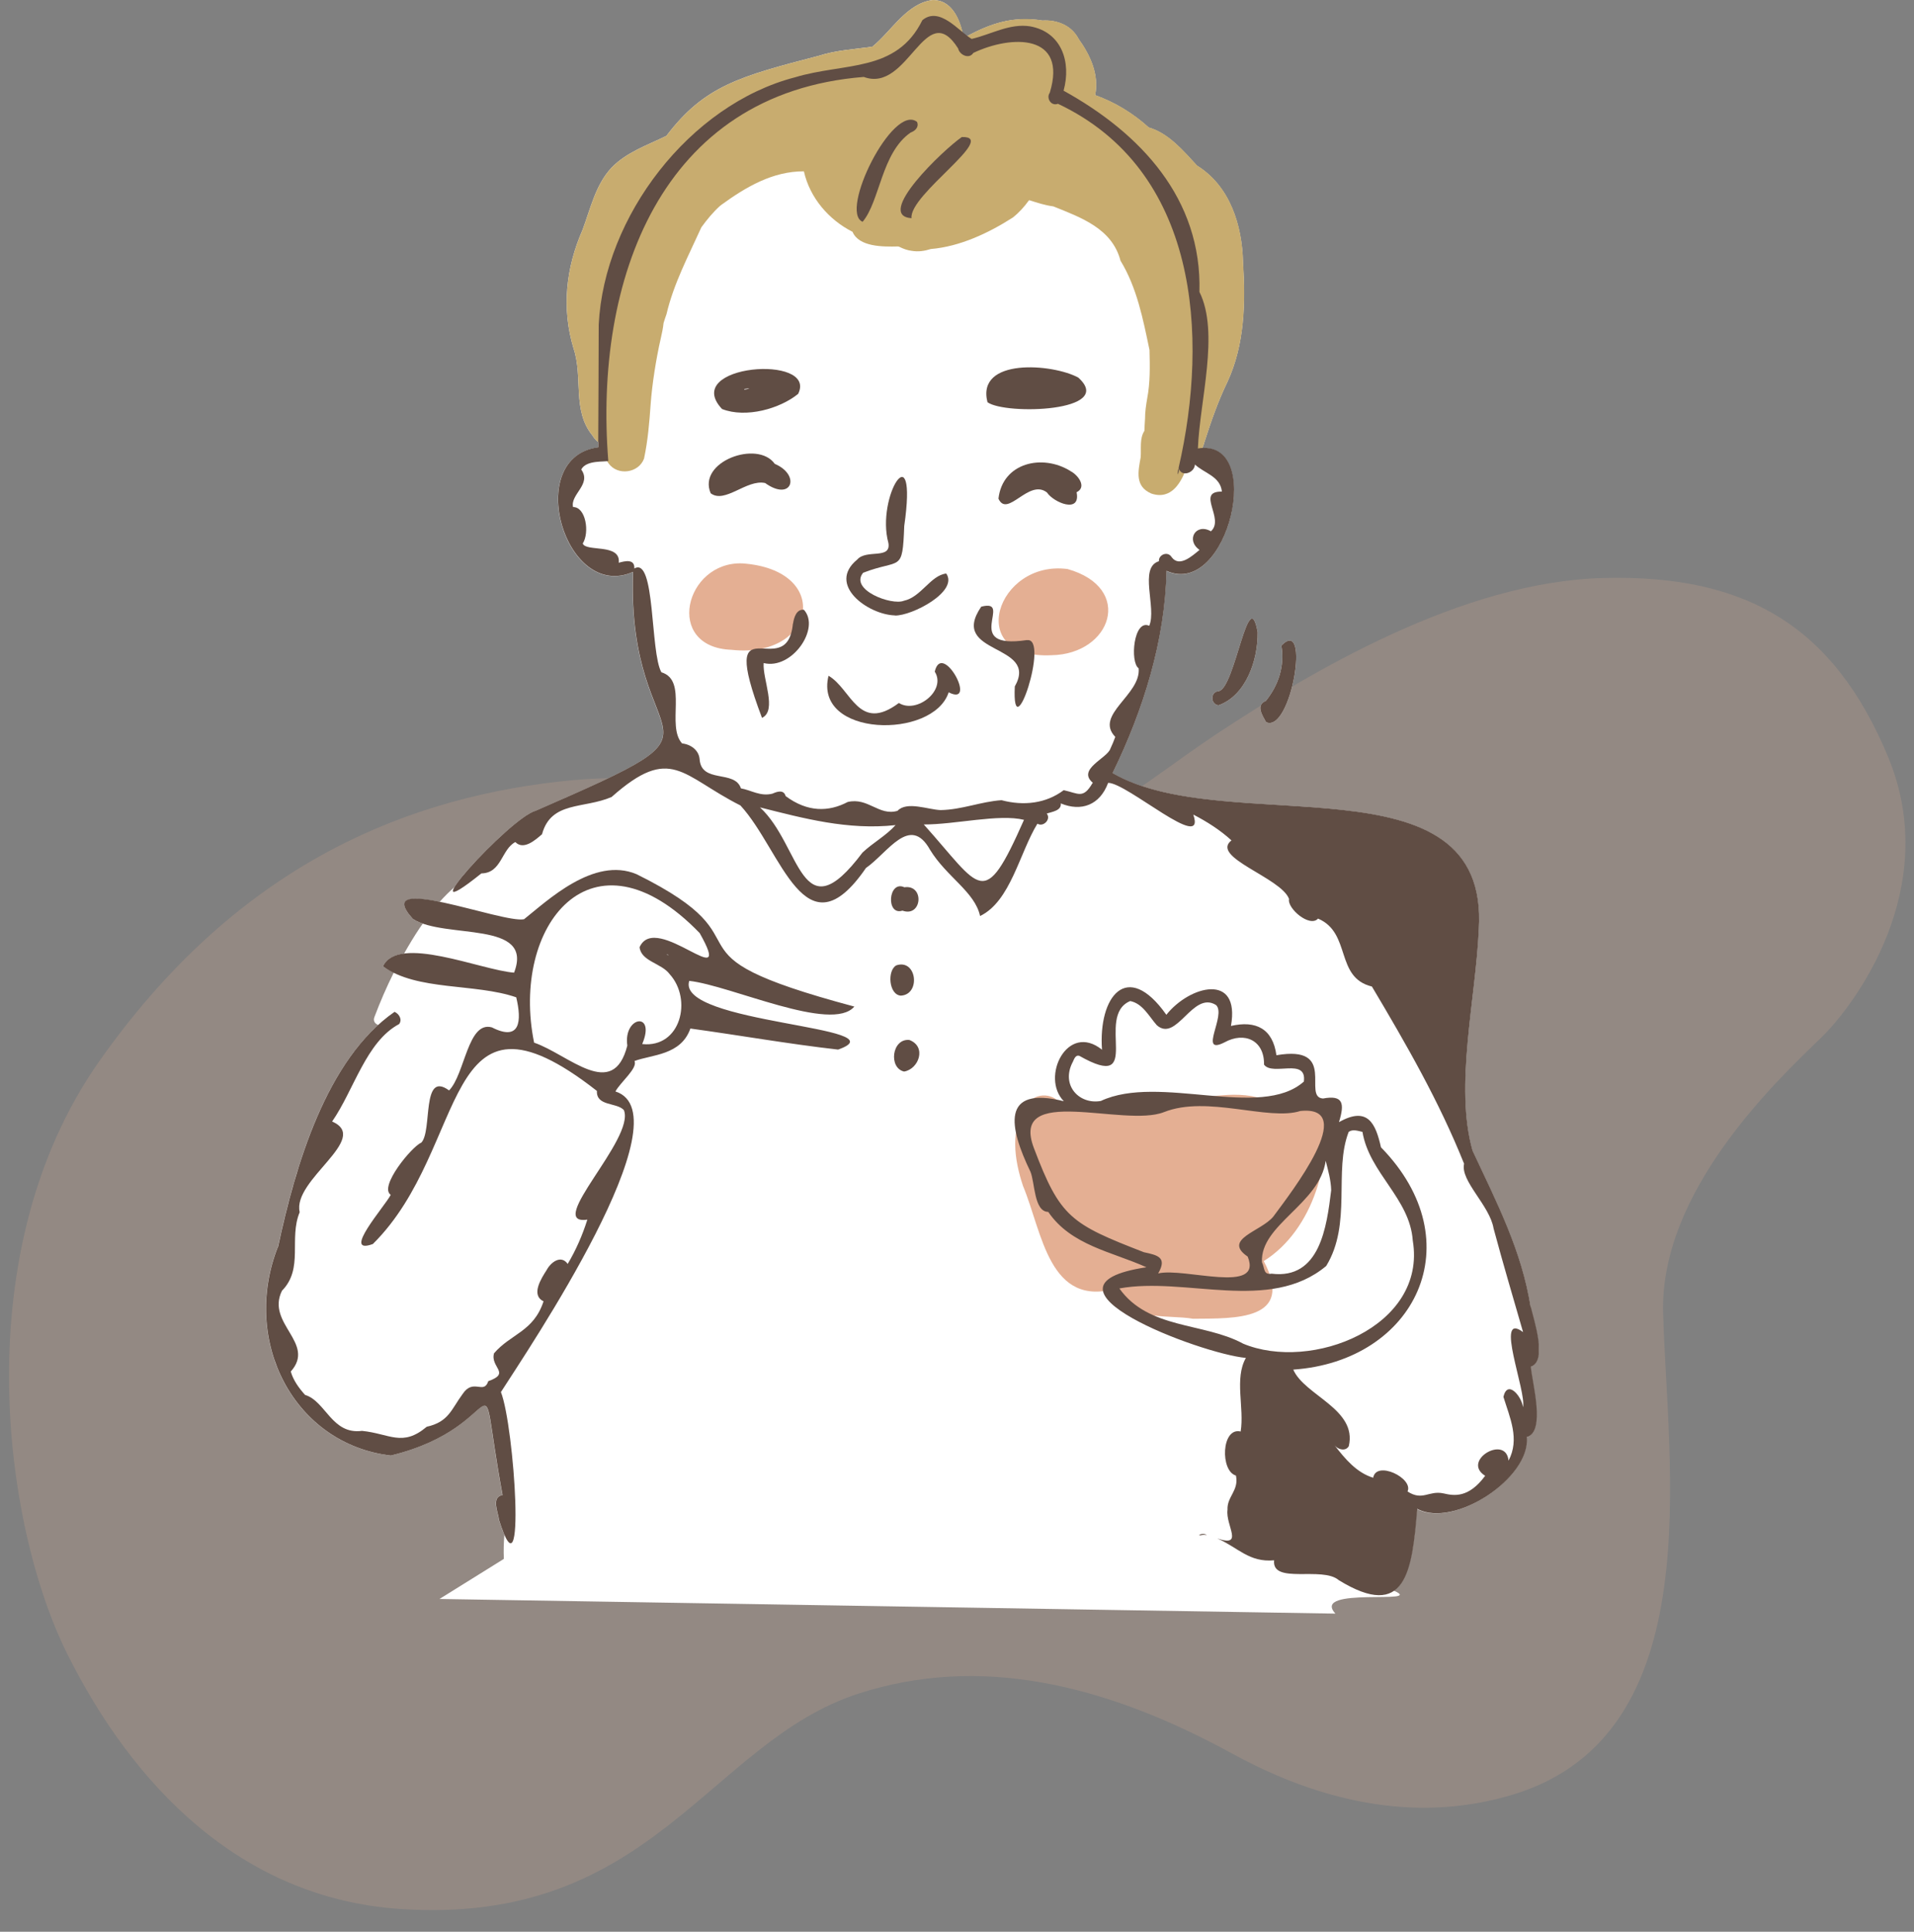
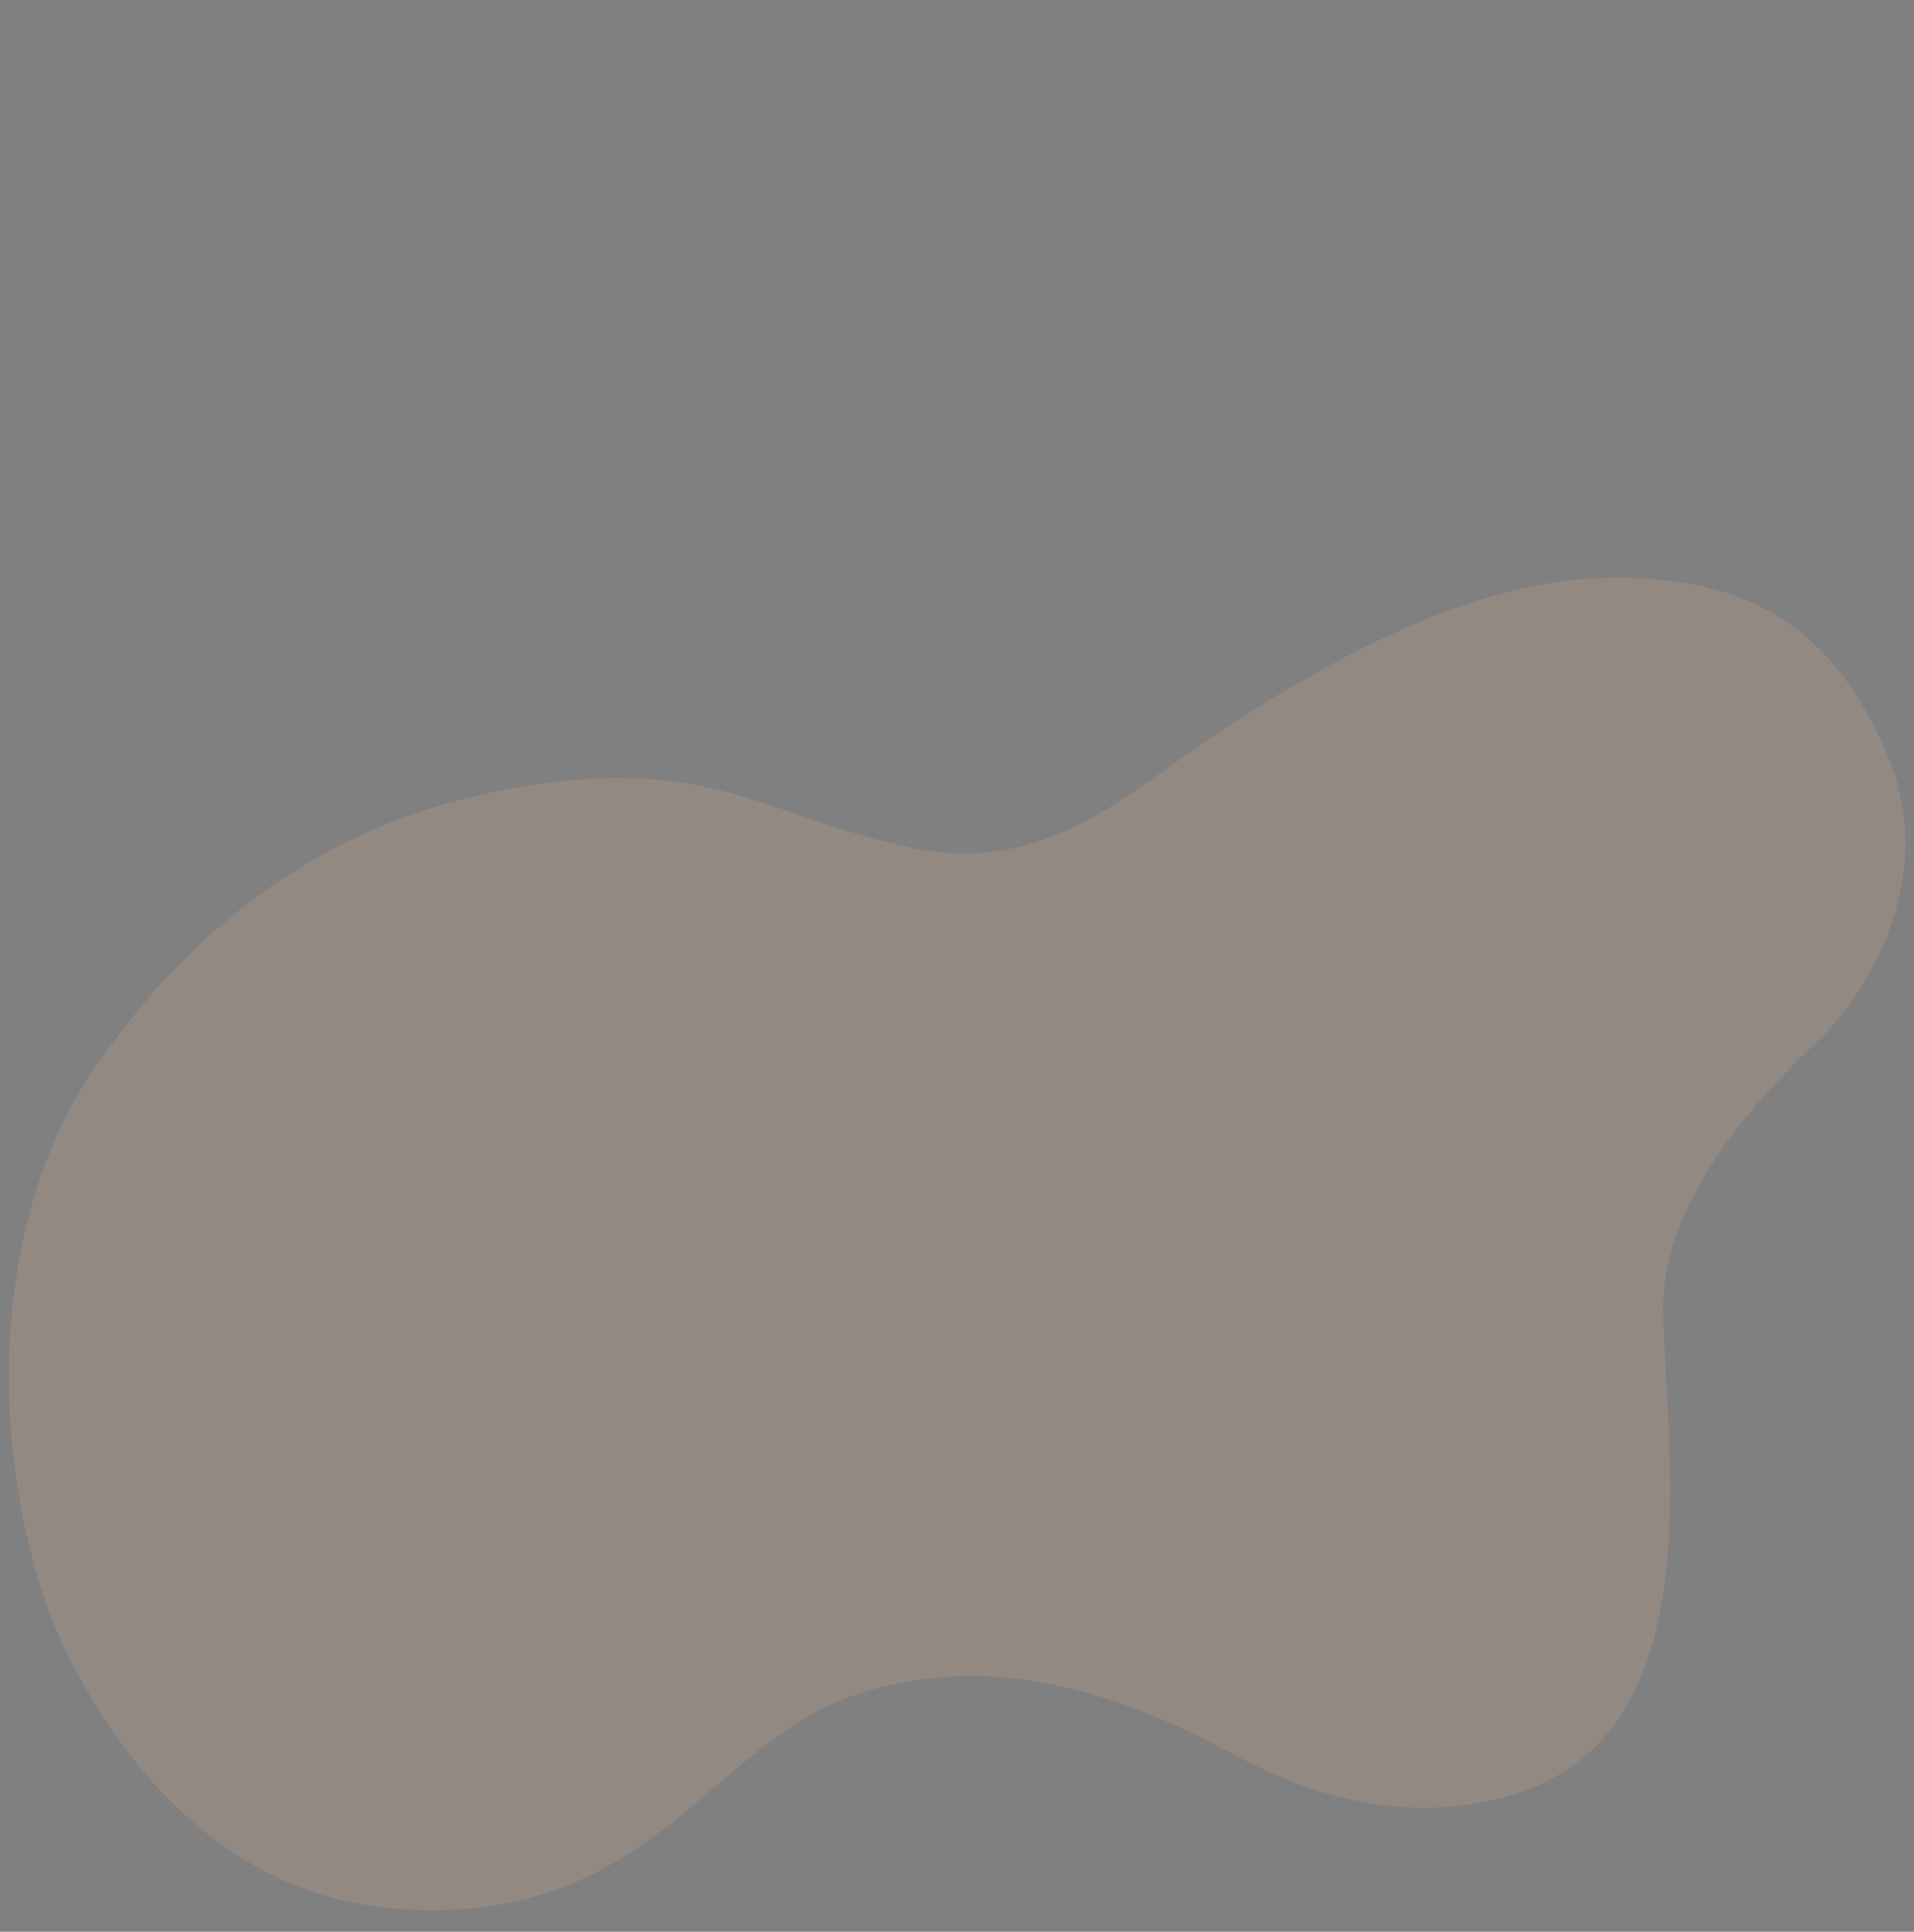
<svg xmlns="http://www.w3.org/2000/svg" width="331" height="334" viewBox="0 0 331 334" fill="none">
  <rect x="0" y="0" width="331" height="334" fill="#808080" stroke="none" />
  <path d="M314.883 179.48C307.106 186.961 287.071 205.97 287.613 226.934C288.305 253.317 295.947 299.841 261.724 310.261C250.314 313.731 233.909 314.593 213.09 303.197C190.727 290.961 169.206 286.13 148.493 292.819C122.485 301.222 112.814 333.075 69.088 330.054C41.277 328.134 22.781 308.274 11.659 286.017C0.528 263.768 -5.953 216.362 17.132 183.542C40.218 150.713 68.389 138.373 96.452 135.159C124.514 131.945 134.251 141.678 157.613 146.575C180.974 151.472 194.925 137.066 210.759 126.664C226.585 116.253 252.696 100.567 277.286 99.936C301.885 99.305 317.117 108.179 326.534 130.905C335.944 153.639 320.616 173.96 314.883 179.48Z" fill="#E4AF93" fill-opacity="0.2" />
  <g clip-path="url(#clip0_1257_2)">
    <path d="M210.78 119.506C209.3 119.573 209.278 121.749 210.713 121.948C215.416 120.305 217.558 114.222 217.492 109.315C215.946 100.611 213.606 118.907 210.78 119.506Z" fill="white" />
    <path d="M221.598 111.624C222.194 115.088 221.135 118.441 218.905 121.194C217.116 121.882 218.33 123.747 218.949 124.858C223.276 126.878 226.721 106.362 221.598 111.624Z" fill="white" />
    <path d="M76.028 276.464L230.938 278.995C226.544 274.199 246.813 277.53 241.029 275.021C243.877 273.022 244.517 267.383 245.025 260.899C251.384 264.318 264.654 255.57 263.969 248.509C267.303 247.577 264.875 239.006 264.676 236.342C267.568 235.32 265.228 228.37 264.676 226.017C263.152 216.314 258.891 208.076 254.63 198.973C251.472 187.782 255.182 172.794 255.712 160.76C257.677 130.207 212.171 145.173 192.387 133.693C197.709 122.791 201.484 110.69 201.705 98.722C212.149 103.452 218.574 76.874 207.909 77.496C208.042 77.163 208.196 76.829 208.263 76.496C209.411 72.922 210.625 69.413 212.259 66.038C215.262 59.555 215.394 52.339 214.953 45.344C214.798 38.928 212.701 32.178 207.004 28.647C204.619 26.049 202.058 23.03 198.658 22.053C195.986 19.633 192.851 17.701 189.385 16.457C190.091 12.905 188.546 9.552 186.514 6.732C185.322 4.401 182.783 3.402 180.288 3.557C175.077 2.713 171.257 4.134 167.283 6.221C167.239 6.221 167.195 6.221 167.151 6.221C166.93 6.044 166.687 5.844 166.444 5.644C165.848 2.935 164.369 -0.04 161.277 0.004C156.773 0.604 154.212 5.333 150.878 8.064C147.787 8.531 144.629 8.664 141.627 9.641C127.893 13.216 121.821 14.836 115.242 23.496C111.974 25.095 108.353 26.316 105.769 28.98C102.987 31.956 102.126 36.063 100.735 39.771C97.865 46.299 97.092 53.36 99.19 60.243C100.868 65.284 98.903 70.945 102.458 75.297C102.745 75.786 103.076 76.141 103.429 76.408C103.429 76.719 103.429 77.052 103.429 77.362C90.358 79.072 97.688 104.14 109.457 98.9C108.287 132.028 129.991 123.946 92.676 140.177C89.563 141.021 80.268 150.524 78.567 153.41C77.684 154.188 76.823 155.031 76.028 155.942C71.171 154.965 67.859 154.987 71.436 158.917C71.922 159.228 72.496 159.472 73.114 159.694C72.937 159.938 72.761 160.205 72.584 160.449C71.612 161.892 70.729 163.38 69.868 164.89C68.168 165.112 66.865 165.756 66.225 167.088C66.799 167.51 67.462 167.843 68.102 168.154C66.843 170.663 65.739 173.238 64.746 175.858C64.481 176.547 64.878 177.035 65.408 177.213C55.539 186.183 50.814 202.747 48.054 215.648C48.054 215.603 48.054 215.581 48.054 215.537C41.606 231.901 50.836 249.686 67.55 251.662C88.658 246.555 82.012 231.967 86.891 258.501C84.86 258.856 86.141 261.454 86.273 262.786C86.626 263.897 86.936 264.74 87.223 265.384C87.112 266.761 87.068 268.137 87.134 269.536L76.006 276.464H76.028Z" fill="white" />
    <path d="M214.974 45.322C214.82 38.905 212.722 32.155 207.026 28.625C204.641 26.027 202.08 23.008 198.68 22.03C196.008 19.61 192.873 17.679 189.406 16.435C190.113 12.883 188.567 9.53 186.536 6.71C185.344 4.378 182.805 3.379 180.31 3.535C175.099 2.691 171.279 4.112 167.305 6.199C167.062 6.199 166.863 6.155 166.598 6.199C166.068 3.379 164.611 -0.04 161.277 0.004C156.773 0.604 154.212 5.333 150.878 8.064C147.786 8.531 144.629 8.664 141.626 9.641C127.893 13.216 121.821 14.836 115.241 23.496C111.973 25.095 108.352 26.316 105.769 28.98C102.987 31.956 102.126 36.063 100.735 39.771C97.865 46.299 97.092 53.36 99.189 60.243C100.867 65.284 98.902 70.945 102.457 75.297C103.009 76.252 103.782 76.741 104.577 76.941C104.577 77.007 104.577 77.074 104.577 77.14C104.334 78.162 104.621 79.316 105.239 80.116C106.807 82.314 110.45 81.803 111.377 79.294C112.04 76.186 112.305 73.01 112.525 69.835C112.768 66.483 113.453 62.064 114.27 58.511C114.446 57.712 114.667 56.779 114.755 55.847C114.932 55.27 115.109 54.737 115.263 54.315C116.5 49.03 119.061 44.234 121.291 39.305C122.24 37.995 123.278 36.729 124.47 35.641C124.515 35.619 124.559 35.575 124.581 35.553C124.647 35.508 124.713 35.442 124.78 35.397C128.997 32.333 133.633 29.602 139.021 29.624C140.059 34.22 143.326 37.995 147.433 40.082C148.537 42.702 152.688 42.68 155.316 42.613C155.382 42.613 155.47 42.658 155.536 42.68C156.199 43.013 156.905 43.279 157.656 43.368C158.826 43.568 159.908 43.391 160.968 43.057C166.002 42.636 170.992 40.282 175.143 37.618C176.225 36.774 177.13 35.752 177.925 34.664C177.947 34.664 177.991 34.62 178.013 34.62C179.404 35.064 180.773 35.508 182.164 35.686C186.956 37.618 192.321 39.505 193.778 45.078C196.626 49.741 197.686 55.247 198.79 60.51C198.856 63.307 198.923 66.127 198.393 68.88C198.194 70.035 198.017 71.234 198.017 72.411C197.973 73.099 197.929 73.81 197.907 74.498C197.046 75.83 197.377 77.518 197.267 79.05C196.825 81.514 196.229 84.09 199.099 85.334C202.522 86.488 204.31 83.557 205.348 80.427C206.717 79.694 207.865 78.117 208.284 76.474C209.432 72.899 210.647 69.391 212.281 66.016C215.284 59.533 215.416 52.316 214.974 45.322Z" fill="#C8AC6F" />
    <path d="M228.597 190.69C230.739 200.238 227.096 212.694 218.551 218.045C223.983 228.392 213.517 227.948 206.319 228.015C201.903 227.237 194.22 228.636 193.226 222.73C181.391 226.26 180.287 213.138 176.909 205.034C175.408 200.526 174.591 195.064 177.616 190.979C179.007 188.736 182.584 188.914 183.666 191.356C189.87 190.557 196.118 190.468 202.367 190.268C207.776 190.201 213.098 188.27 218.375 190.002C221.598 189.491 226.5 186.915 228.597 190.646V190.69Z" fill="#E4AF93" />
    <path d="M184.637 98.39C196.185 101.676 192.211 113.111 181.855 113.288C166.62 114.021 172.405 96.746 184.637 98.39Z" fill="#E4AF93" />
    <path d="M128.401 97.412C144.055 98.522 141.119 113.954 126.524 112.355C114.778 111.933 118.443 97.013 128.401 97.412Z" fill="#E4AF93" />
    <path d="M154.764 106.426C157.722 106.492 165.804 102.274 163.64 99.165C160.924 99.476 159.29 103.251 156.309 103.872C154.212 104.738 146.859 101.985 149.266 99.032C155.779 96.523 156.066 99.143 156.376 90.95C158.76 74.341 151.43 85.887 153.638 93.881C154.123 96.811 149.84 94.902 148.25 96.745C142.929 101.097 150.105 106.27 154.742 106.404L154.764 106.426Z" fill="#604D44" />
    <path d="M137.122 107.826C136.084 118.573 123.83 103.119 131.779 124.124C134.45 122.858 131.845 117.396 132.066 114.643C136.945 115.864 141.935 108.626 139.021 105.428C137.718 105.295 137.299 106.805 137.144 107.826H137.122Z" fill="#604D44" />
-     <path d="M177.594 110.668C166.068 112.4 175.452 103.408 169.69 104.895C163.927 113.333 179.78 111.157 175.496 118.684C174.944 130.097 181.612 110.047 177.594 110.691V110.668Z" fill="#604D44" />
-     <path d="M161.652 116.13C163.706 119.349 158.539 123.479 155.448 121.547C148.449 126.788 147.235 119.105 143.282 116.84C140.677 127.476 161.388 127.898 164.059 119.704C169.182 122.302 162.911 110.668 161.652 116.13Z" fill="#604D44" />
-     <path d="M185.123 81.446C180.288 78.427 173.377 79.981 172.67 86.22C174.216 89.639 177.925 82.69 181.061 85.154C182.209 86.886 186.934 88.885 186.183 85.11C188.038 84.2 186.382 82.068 185.101 81.446H185.123Z" fill="#604D44" />
+     <path d="M177.594 110.668C166.068 112.4 175.452 103.408 169.69 104.895C163.927 113.333 179.78 111.157 175.496 118.684C174.944 130.097 181.612 110.047 177.594 110.691V110.668" fill="#604D44" />
    <path d="M132.309 83.511C136.923 86.82 138.535 82.135 133.987 80.203C131.028 76.006 120.562 79.825 122.903 85.287C125.354 87.153 129.107 82.845 132.287 83.511H132.309Z" fill="#604D44" />
    <path d="M186.47 65.282C182.076 62.884 168.784 61.796 170.771 69.546C173.863 71.788 193.072 71.211 186.47 65.282Z" fill="#604D44" />
    <path d="M138.028 68.102C141.472 61.175 117.648 63.018 124.868 70.722C129.019 72.343 134.892 70.656 138.028 68.102ZM128.732 67.258C129.019 67.214 129.306 67.17 129.593 67.147C129.306 67.303 128.997 67.303 128.688 67.37C128.688 67.347 128.732 67.303 128.754 67.258H128.732Z" fill="#604D44" />
    <path d="M210.78 119.504C209.3 119.571 209.278 121.747 210.713 121.947C215.416 120.303 217.558 114.22 217.492 109.313C215.946 100.609 213.606 118.905 210.78 119.504Z" fill="#604D44" />
    <path d="M221.598 111.622C222.194 115.086 221.135 118.439 218.905 121.192C217.116 121.88 218.33 123.745 218.949 124.856C223.276 126.876 226.721 106.36 221.598 111.622Z" fill="#604D44" />
    <path d="M156.397 153.41C153.593 152.122 153.174 158.383 156.066 157.451C159.467 158.672 159.93 152.899 156.397 153.41Z" fill="#604D44" />
    <path d="M155.779 172.149C159.268 171.972 158.561 165.733 155.007 166.909C153.395 167.798 153.704 171.994 155.779 172.149Z" fill="#604D44" />
    <path d="M157.259 179.811C154.212 179.522 153.638 184.673 156.354 185.273C158.893 184.851 160.306 180.965 157.259 179.811Z" fill="#604D44" />
    <path d="M264.698 225.993C263.174 216.29 258.913 208.053 254.652 198.949C251.494 187.758 255.204 172.771 255.734 160.736C257.699 130.184 212.193 145.149 192.409 133.67C197.731 122.768 201.506 110.667 201.727 98.699C212.414 103.539 218.905 75.585 207.159 77.539C207.468 69.346 210.934 57.489 207.424 50.472C207.887 34.352 197.223 23.029 183.931 15.679C185.3 10.75 183.6 5.532 178.146 4.555C174.613 4 171.39 5.954 168.034 6.731C165.826 5.421 162.492 1.025 159.511 3.489C155.029 12.593 146.065 10.772 137.476 13.37C119.282 18.099 104.467 37.417 103.539 56.134C103.517 63.151 103.495 70.7 103.451 77.339C90.38 79.049 97.71 104.117 109.479 98.877C108.309 132.005 130.013 123.923 92.698 140.154C88.062 141.397 69.625 161.958 83.248 151.011C86.759 150.967 86.693 146.859 89.121 145.593C90.535 147.059 92.588 145.238 93.736 144.239C95.304 138.466 100.956 139.887 105.769 137.8C116.081 128.652 117.869 134.136 128.048 139.265C135.201 147.014 139.176 165.488 149.752 150.079C153.55 147.436 157.369 140.731 160.836 146.926C163.706 151.633 168.586 154.186 169.491 158.383C174.768 155.829 176.291 147.503 179.405 142.418C180.464 143.062 181.811 141.619 181.016 140.664C181.966 140.353 183.6 140.154 183.445 138.91C186.978 140.376 190.202 139.221 191.637 135.357C194.882 135.313 208.682 147.614 206.364 140.842C208.726 142.063 211 143.506 212.966 145.305C209.212 148.213 221.577 151.744 222.923 155.43C222.57 157.073 226.522 160.426 227.935 158.827C233.742 161.292 230.828 169.018 237.253 170.573C243.237 180.631 248.889 190.467 253.194 201.214C252.51 204.189 257.632 208.408 258.295 212.405C260.039 218.888 261.585 224.039 263.395 230.323C258.339 226.548 264.058 240.737 263.373 243.312C263.218 241.558 260.724 238.405 259.995 241.514C261.099 245.111 262.865 248.819 260.878 252.549C260.459 247.975 252.664 252.549 256.838 255.169C253.967 259.055 251.45 258.633 249.64 258.211C247.056 257.656 246.041 259.588 243.413 257.878C244.473 255.569 238.004 252.46 237.474 255.502C234.603 254.636 232.594 252.216 230.806 249.907C231.402 250.64 232.705 250.995 233.257 250.04C234.758 243.623 225.595 241.292 223.652 236.807C244.782 235.341 254.828 214.736 238.821 198.372C237.915 194.353 236.591 191.178 231.556 194.02C232.572 190.734 232.263 189.29 228.797 189.934C225.131 189.712 231.424 180.609 220.738 182.452C220.119 177.856 217.183 176.39 212.877 177.389C214.533 168.086 205.701 170.417 201.705 175.458C194.882 165.799 189.914 172.371 190.577 181.497C184.593 176.679 179.912 186.271 183.975 190.401C173.002 187.67 174.503 194.93 178.19 202.568C178.985 204.411 178.786 209.518 181.281 209.54C185.234 215.336 192.299 216.424 198.261 219.11C176.601 222.374 207.644 234.076 215.46 234.786C213.429 238.339 215.218 243.423 214.555 247.509C211.199 246.71 211 254.37 213.738 255.125C214.29 257.723 212.171 258.744 212.281 261.031C211.906 263.74 215.218 267.581 210.515 266.005C214.114 267.559 215.99 270.179 220.34 269.779C219.898 274.02 228.686 270.734 231.534 273.221C243.104 280.304 244.208 271.778 245.091 260.876C251.45 264.295 264.72 255.547 264.035 248.486C267.369 247.553 264.941 238.983 264.742 236.318C267.634 235.297 265.294 228.347 264.742 225.993H264.698ZM149.156 147.414C138.425 161.691 138.58 146.149 131.426 139.598C138.933 141.486 146.617 143.573 154.874 142.663C153.218 144.505 150.966 145.704 149.156 147.414ZM159.754 142.552C165.163 142.574 172.759 140.686 177.086 141.752C170.043 157.695 169.712 153.631 159.754 142.552ZM188.943 135.38C187.309 138.2 186.514 137.178 183.953 136.623C180.884 138.932 177.02 139.376 173.2 138.355C169.623 138.599 166.356 139.998 162.668 140.065C160.549 139.998 156.817 138.466 155.205 140.198C151.982 141.13 150.127 137.822 146.594 138.666C143.305 140.398 139.661 140.464 135.864 137.644C135.533 136.468 134.384 136.867 133.59 137.223C131.492 137.755 129.924 136.623 128.136 136.312C127.054 133.026 121.247 135.557 120.982 131.205C120.828 129.696 119.459 128.696 117.957 128.541C115.175 125.499 119.039 117.639 114.38 116.24C112.415 112.776 113.365 96.123 109.7 98.299C109.788 96.59 108.088 96.989 107.006 97.3C107.381 93.881 101.309 95.48 100.779 93.97C101.994 92.06 101.309 87.641 99.101 87.664C98.594 85.466 102.369 83.734 100.515 81.18C101.398 79.493 104.577 79.915 105.195 79.693C102.722 48.607 114.115 16.101 149.376 13.303C157.104 16.19 160.019 -0.596 165.693 8.374C165.936 9.484 167.592 10.306 168.321 9.151C174.967 5.998 184.66 5.821 181.546 16.034C180.884 16.945 181.767 18.41 182.959 17.944C207.203 29.401 209.102 57.955 203.825 80.892C204.244 82.579 206.562 81.802 206.651 80.314C208.196 81.802 211.045 82.335 211.31 84.999C206.739 84.933 211.862 89.684 209.411 91.86C206.805 90.373 205.017 93.392 207.446 95.08C206.209 96.079 203.979 98.166 202.632 96.345C201.926 95.191 200.314 95.946 200.424 97.034C196.87 98.122 200.071 105.072 198.746 108.202C196.053 106.959 195.368 114.486 196.914 115.552C197.355 120.148 189.186 123.589 192.873 127.409C192.63 128.097 192.343 128.763 192.034 129.429C191.504 131.117 186.161 133.004 189.009 135.357L188.943 135.38ZM230.21 205.788C229.437 212.116 228.267 221.264 219.898 220.22C218.463 220.465 218.728 219.266 218.243 218.244C217.867 211.783 228.245 208.142 229.26 200.703C229.68 202.369 230.165 204.056 230.21 205.788ZM185.499 183.673C185.741 183.162 185.962 182.341 186.669 182.563C198.062 189.024 189.208 175.68 195.456 173.082C197.598 173.504 198.702 175.724 200.049 177.256C203.515 180.32 206.253 171.239 210.294 173.77C212.149 175.48 207.137 182.563 211.751 180.231C215.24 178.3 218.684 179.898 218.596 184.073C220.075 186.115 226.037 182.785 225.485 187.004C218.022 193.665 200.468 185.627 190.378 190.356C186.669 191.022 183.445 187.692 185.477 183.695L185.499 183.673ZM197.819 216.512C185.167 211.605 183.335 210.495 178.808 198.527C174.503 187.27 194.375 195.019 201.285 192.288C208.77 189.313 219.346 193.864 224.888 192.088C235.067 191.067 223.321 206.121 220.208 210.34C218.132 212.915 211.332 214.248 215.77 217.267C218.463 223.884 204.84 219.11 200.292 220.176C201.882 217.401 200.226 217.023 197.819 216.512ZM214.909 232.277C208.108 228.636 198.614 229.857 193.58 222.774C204.995 220.687 219.589 227.059 229.349 218.888C233.831 211.561 230.607 202.48 233.235 195.707C233.919 195.197 234.846 195.53 235.619 195.707C236.811 202.857 243.811 207.187 244.318 214.492C246.813 229.413 226.743 237.273 214.931 232.299L214.909 232.277Z" fill="#604D44" />
    <path d="M119.194 169.596C126.347 170.373 143.857 178.633 147.743 174.037C111.93 164.467 134.848 163.401 110.075 151.145C102.678 148.036 94.641 155.763 90.623 158.938C86.913 159.693 63.885 150.568 71.414 158.894C76.956 162.447 92.433 159.049 88.901 168.175C83.16 167.731 68.852 161.514 66.225 167.087C72.142 171.373 82.122 169.974 89.276 172.438C90.248 176.502 90.005 180.143 85.059 177.634C80.886 176.479 80.422 185.716 77.662 188.536C72.827 185.006 74.814 195.575 72.849 197.573C71.259 198.195 65.474 205.189 67.572 206.588C66.578 208.542 58.939 217.112 64.481 215.092C81.416 198.35 75.94 167.265 103.23 188.625C103.098 191.312 106.653 190.579 107.889 191.933C109.92 196.863 94.067 211.983 101.574 210.873C100.735 213.538 99.609 216.135 98.174 218.533C97.004 216.89 95.237 218.267 94.531 219.599C93.604 221.042 91.749 223.929 94.001 224.995C92.279 230.257 88.327 230.612 85.434 233.987C84.75 236.43 88.415 237.407 84.441 238.806C83.668 241.204 81.857 238.228 80.003 241.026C78.06 243.646 77.618 245.844 73.798 246.688C69.581 250.24 67.417 247.887 62.604 247.398C57.371 248.087 56.355 242.269 52.757 241.181C51.697 240.005 50.725 238.672 50.284 237.14C54.7 232.211 45.956 228.88 48.76 223.174C52.558 219.311 49.908 214.182 51.829 209.585C50.504 203.99 64.216 196.863 57.437 193.909C61.213 188.47 63.31 180.099 69.029 177.057C69.603 176.28 69.029 175.303 68.234 174.947C56.422 183.141 51.078 201.592 48.076 215.647C48.076 215.603 48.076 215.58 48.076 215.536C41.628 231.9 50.858 249.685 67.572 251.662C88.68 246.555 82.034 231.967 86.913 258.5C84.882 258.856 86.163 261.453 86.295 262.786C91.042 277.84 88.945 246.51 86.626 240.693C91.374 233.277 118.796 192.688 106.432 188.714C107.271 187.137 110.34 184.673 109.722 183.451C112.769 182.319 117.759 182.474 119.392 177.834C127.959 179.011 136.327 180.498 144.938 181.475C156.287 177.479 116.853 177.035 119.194 169.596ZM111.068 180.498C113.475 174.814 107.757 175.68 108.485 180.787C106.012 190.446 98.306 182.297 92.367 180.276C88.26 160.16 102.303 141.975 121.004 161.336C127.275 172.461 113.409 157.429 110.605 163.779C110.892 166.244 114.425 166.532 115.816 168.442C119.768 172.794 117.736 181.209 111.091 180.521L111.068 180.498ZM115.617 165.111C115.506 165.222 115.352 165.022 115.219 164.978C115.352 165.022 115.484 165.067 115.617 165.111Z" fill="#604D44" />
    <path d="M208.704 265.406C208.306 265.14 207.776 265.162 207.357 265.406C207.6 265.517 207.843 265.362 208.108 265.362C208.306 265.362 208.505 265.362 208.704 265.406Z" fill="#604D44" />
    <path d="M203.78 80.938C203.714 81.293 203.67 81.67 203.648 82.025C203.869 81.737 203.957 81.337 203.78 80.938Z" fill="#604D44" />
    <path d="M166.333 23.694C163.198 25.848 151.165 37.283 157.634 37.727C157.17 33.642 172.781 23.494 166.333 23.694Z" fill="#604D44" />
    <path d="M149.178 38.349C152.181 34.796 152.423 26.403 157.48 22.917C158.252 22.651 158.981 21.962 158.584 21.074C154.411 17.81 145.049 36.661 149.178 38.349Z" fill="#604D44" />
  </g>
  <defs>
    <clipPath id="clip0_1257_2">
-       <rect width="220.111" height="279" fill="white" transform="translate(46)" />
-     </clipPath>
+       </clipPath>
  </defs>
</svg>